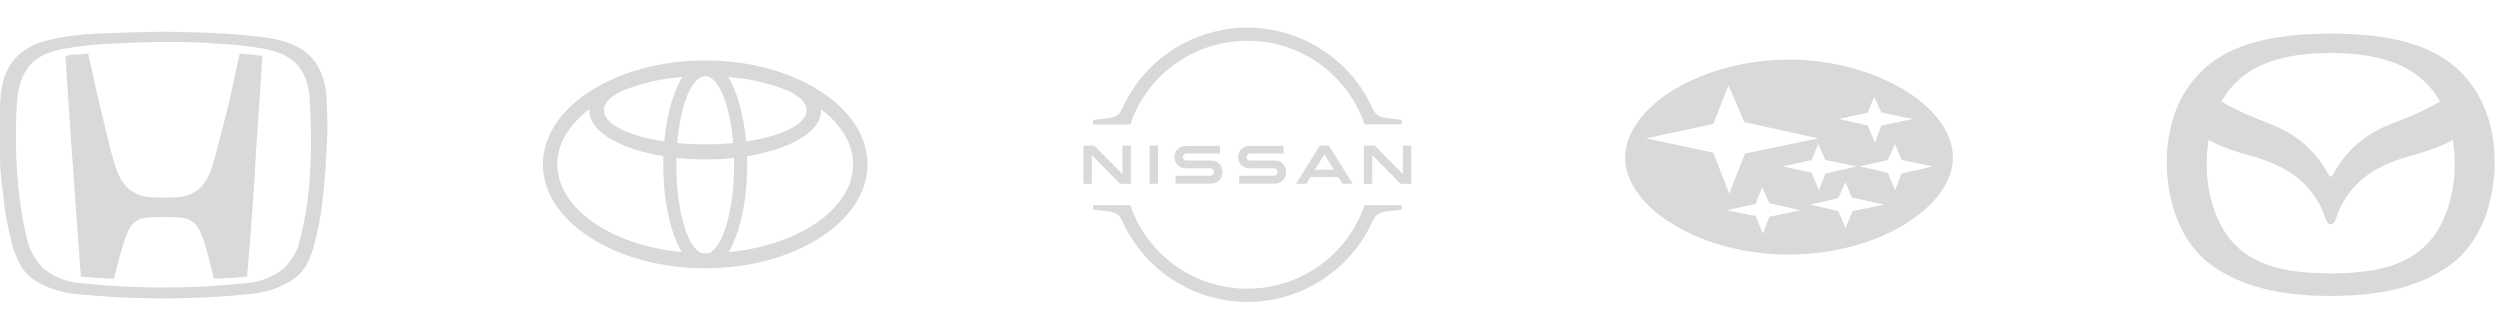
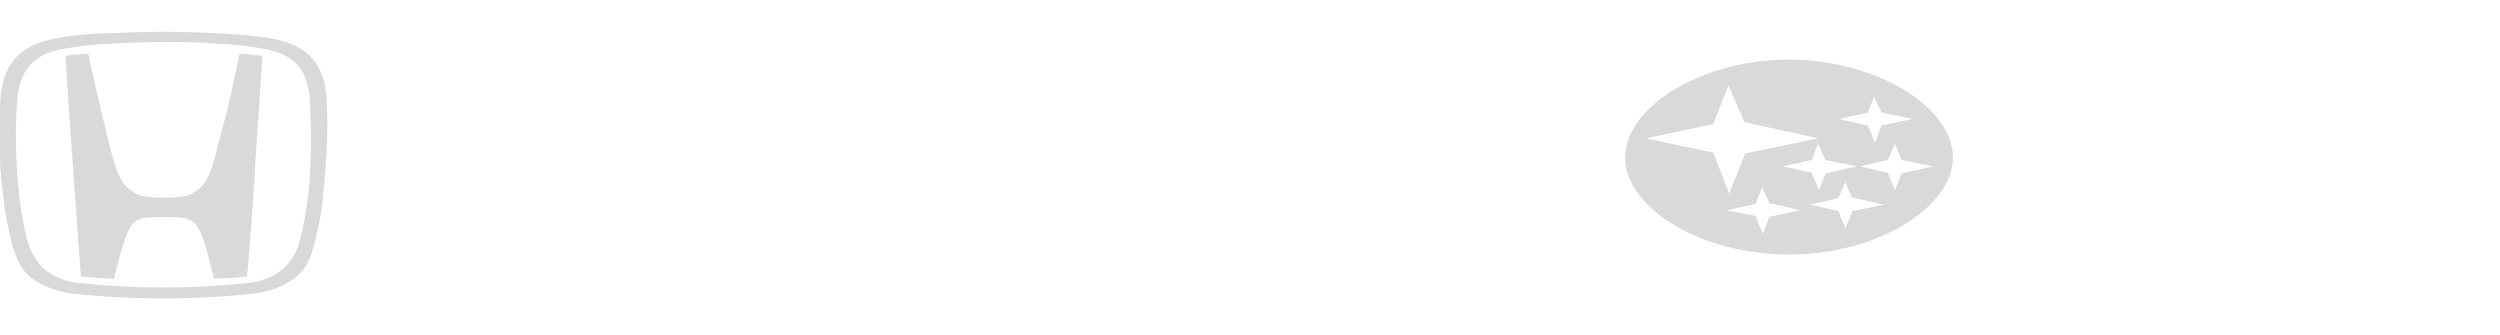
<svg xmlns="http://www.w3.org/2000/svg" width="366" height="49" viewBox="0 0 366 49" fill="none">
  <g clip-path="url(#clip0_4003_934)">
    <path d="M35.085 7.872C34.009 12.822 33.578 15.082 32.61 18.634C31.641 22.186 31.103 25.199 29.919 26.813C29.058 27.997 27.659 28.75 26.152 28.858C24.753 28.966 23.247 28.966 21.848 28.858C20.341 28.75 18.942 27.997 18.081 26.813C16.897 25.307 16.251 22.078 15.39 18.634C14.529 15.19 13.991 12.822 12.915 7.872L11.3 7.979C10.655 7.979 10.117 8.087 9.578 8.194C9.578 8.194 10.224 18.311 10.547 22.616C10.87 27.136 11.408 34.67 11.839 40.481C11.839 40.481 12.807 40.589 14.314 40.697C15.821 40.804 16.682 40.804 16.682 40.804C17.327 38.221 18.188 34.777 19.049 33.271C19.587 32.41 20.556 31.872 21.632 31.872C22.386 31.764 23.139 31.764 24 31.764C24.753 31.764 25.507 31.764 26.368 31.872C27.444 31.872 28.413 32.41 28.951 33.271C29.919 34.777 30.673 38.221 31.318 40.804C31.318 40.804 32.072 40.804 33.686 40.697C35.3 40.589 36.161 40.481 36.161 40.481C36.7 34.777 37.238 27.136 37.453 22.616C37.776 18.311 38.422 8.194 38.422 8.194C37.883 8.087 37.345 8.087 36.7 7.979L35.085 7.872Z" fill="#D9D9D9" />
    <path d="M47.785 13.899C47.139 7.441 42.834 6.15 39.067 5.504C36.592 5.181 34.117 4.966 31.641 4.858C29.704 4.751 25.291 4.643 24 4.643C22.709 4.643 18.188 4.751 16.359 4.858C13.776 4.858 11.3 5.074 8.825 5.504C5.058 6.15 0.753 7.549 0.108 13.899C-0.108 16.051 -0.108 18.204 -0.108 20.356C-0.108 23.262 0.108 26.168 0.538 29.074C0.753 31.549 1.292 33.917 1.937 36.392C2.906 39.19 3.767 40.051 4.735 40.804C6.457 41.988 8.287 42.634 10.332 42.957C19.372 43.926 28.413 43.926 37.453 42.957C39.498 42.634 41.327 41.988 43.049 40.804C44.126 39.944 44.987 39.19 45.847 36.392C46.493 34.024 47.031 31.549 47.247 29.074C47.569 26.168 47.785 23.262 47.892 20.356C48 18.204 47.892 16.051 47.785 13.899ZM45.417 24.661C45.309 28.213 44.771 31.657 43.91 35.1C43.587 36.715 42.727 38.114 41.543 39.298C39.928 40.589 37.991 41.343 36.054 41.45C27.982 42.311 19.91 42.311 11.839 41.45C9.794 41.343 7.964 40.589 6.35 39.298C5.166 38.114 4.413 36.715 3.982 35.1C3.121 31.657 2.691 28.213 2.475 24.661C2.26 21.109 2.26 17.45 2.583 13.899C3.229 9.809 5.166 7.872 9.471 7.118C11.839 6.688 14.314 6.473 16.682 6.365C18.727 6.257 22.063 6.15 24 6.15C25.937 6.15 29.274 6.15 31.318 6.365C33.686 6.473 36.161 6.688 38.529 7.118C42.834 7.872 44.771 9.917 45.309 13.899C45.525 17.45 45.632 21.109 45.417 24.661Z" fill="#D9D9D9" />
  </g>
  <g clip-path="url(#clip1_4003_934)">
    <path d="M103.243 8.847C90.157 8.847 79.48 15.679 79.48 24.062C79.48 32.444 90.157 39.276 103.243 39.276C116.329 39.276 127.007 32.444 127.007 24.062C127.007 15.679 116.329 8.847 103.243 8.847ZM109.821 11.668C111.923 12.07 113.894 12.666 115.663 13.419C117.188 14.208 118.081 15.136 118.081 16.143C118.081 18.176 114.437 19.936 109.234 20.707C108.875 16.783 107.912 13.428 106.615 11.282C107.736 11.37 108.805 11.501 109.821 11.668ZM103.243 11.151C105.214 11.151 106.869 15.329 107.334 20.944C106.028 21.066 104.662 21.136 103.243 21.136C101.824 21.136 100.449 21.066 99.153 20.944C99.617 15.32 101.281 11.151 103.243 11.151ZM90.823 13.419C92.592 12.666 94.563 12.079 96.665 11.668C97.672 11.501 98.75 11.37 99.871 11.282C98.574 13.428 97.611 16.792 97.252 20.707C92.049 19.927 88.405 18.176 88.405 16.143C88.405 15.136 89.299 14.199 90.823 13.419ZM81.591 24.062C81.591 21.005 83.36 18.193 86.312 15.968C86.303 16.073 86.294 16.179 86.294 16.284C86.294 19.27 90.796 21.837 97.12 22.862C97.103 23.291 97.103 23.72 97.103 24.158C97.103 29.449 98.171 34.126 99.801 36.903C89.5 35.913 81.591 30.526 81.591 24.062ZM103.769 37.069C103.593 37.069 103.418 37.069 103.243 37.069C103.068 37.069 102.893 37.069 102.717 37.069C100.633 36.272 99.012 30.78 99.012 24.158C99.012 23.808 99.021 23.466 99.03 23.125C100.379 23.265 101.789 23.343 103.243 23.343C104.697 23.343 106.107 23.265 107.456 23.125C107.465 23.466 107.474 23.817 107.474 24.158C107.465 30.78 105.844 36.272 103.769 37.069ZM106.685 36.911C108.315 34.135 109.383 29.457 109.383 24.167C109.383 23.729 109.374 23.3 109.366 22.87C115.69 21.846 120.192 19.279 120.192 16.292C120.192 16.187 120.183 16.082 120.174 15.977C123.126 18.202 124.896 21.014 124.896 24.07C124.896 30.526 116.986 35.913 106.685 36.911Z" fill="#D9D9D9" />
  </g>
  <g clip-path="url(#clip2_4003_934)">
    <path d="M199.761 30.033L199.741 30.089C197.247 37.375 190.371 42.261 182.619 42.261C174.867 42.261 167.979 37.365 165.495 30.081L165.475 30.023H160.029V30.681L162.295 30.947C163.695 31.107 163.989 31.727 164.371 32.507L164.467 32.699C167.743 39.689 174.875 44.203 182.627 44.203C190.381 44.203 197.513 39.689 200.789 32.709L200.885 32.519C201.265 31.739 201.561 31.119 202.961 30.957L205.229 30.689V30.033H199.761ZM165.495 18.147C167.989 10.861 174.867 5.967 182.619 5.967C190.371 5.967 197.257 10.861 199.743 18.147L199.763 18.203H205.219V17.547L202.951 17.281C201.551 17.119 201.257 16.501 200.875 15.719L200.781 15.527C197.505 8.557 190.369 4.043 182.619 4.043C174.857 4.043 167.733 8.557 164.457 15.547L164.361 15.737C163.981 16.517 163.685 17.137 162.285 17.299L160.019 17.565V18.223H165.467L165.495 18.147ZM193.219 21.319L189.733 26.909H191.237L191.857 25.909H195.923L196.543 26.909H198.037L194.551 21.319H193.219ZM195.285 24.851H192.495L193.895 22.603L195.285 24.851ZM200.905 22.719L205.047 26.909H206.609V21.319H205.381V25.489L201.257 21.319H199.667V26.909H200.905V22.719ZM158.609 26.909H159.847V22.719L163.999 26.909H165.561V21.319H164.323V25.489L160.199 21.319H158.609V26.909ZM168.295 21.319H169.533V26.909H168.293L168.295 21.319ZM177.267 25.727C177.227 25.737 177.075 25.737 177.019 25.737H172.095V26.881H177.095C177.133 26.881 177.429 26.881 177.485 26.871C178.505 26.775 178.971 25.927 178.971 25.185C178.971 24.423 178.485 23.605 177.561 23.519C177.381 23.499 177.229 23.499 177.161 23.499H173.895C173.773 23.503 173.652 23.494 173.533 23.471C173.275 23.403 173.181 23.175 173.181 22.985C173.181 22.813 173.275 22.585 173.541 22.509C173.654 22.485 173.769 22.476 173.885 22.481H178.599V21.357H173.809C173.609 21.357 173.457 21.365 173.333 21.385C172.943 21.433 172.584 21.624 172.327 21.922C172.07 22.22 171.933 22.602 171.943 22.995C171.943 23.681 172.371 24.481 173.313 24.615C173.485 24.633 173.723 24.633 173.829 24.633H177.009C177.067 24.633 177.209 24.633 177.237 24.643C177.599 24.689 177.723 24.957 177.723 25.195C177.726 25.324 177.681 25.45 177.597 25.548C177.513 25.647 177.395 25.71 177.267 25.727ZM186.581 25.727C186.541 25.737 186.389 25.737 186.323 25.737H181.409V26.881H186.409C186.447 26.881 186.743 26.881 186.799 26.871C187.819 26.775 188.285 25.927 188.285 25.185C188.285 24.423 187.799 23.605 186.875 23.519C186.695 23.499 186.543 23.499 186.475 23.499H183.209C183.087 23.503 182.966 23.494 182.847 23.471C182.589 23.403 182.495 23.175 182.495 22.985C182.495 22.813 182.589 22.585 182.855 22.509C182.968 22.485 183.083 22.476 183.199 22.481H187.913V21.357H183.123C182.923 21.357 182.771 21.365 182.647 21.385C182.257 21.433 181.898 21.624 181.641 21.922C181.384 22.22 181.247 22.602 181.257 22.995C181.257 23.681 181.685 24.481 182.629 24.615C182.799 24.633 183.037 24.633 183.143 24.633H186.323C186.381 24.633 186.523 24.633 186.551 24.643C186.913 24.689 187.037 24.957 187.037 25.195C187.038 25.324 186.992 25.448 186.908 25.546C186.824 25.644 186.708 25.708 186.581 25.727Z" fill="#D9D9D9" />
  </g>
  <g clip-path="url(#clip3_4003_934)">
    <path d="M278.486 12.994C274.109 10.445 268.235 8.727 261.858 8.727C255.482 8.727 249.662 10.445 245.286 12.994C240.791 15.652 237.913 19.37 237.913 23.08C237.913 26.743 240.737 30.398 245.286 33.056C249.607 35.605 255.482 37.268 261.858 37.268C268.235 37.268 274.164 35.605 278.486 33.056C283.035 30.398 285.913 26.735 285.913 23.08C285.913 19.315 283.035 15.652 278.486 12.994ZM273.442 16.484L274.384 14.155L275.435 16.484L280.039 17.425L275.435 18.374L274.493 20.923L273.442 18.374L269.231 17.425L273.442 16.484ZM271.835 24.358L267.231 25.409L266.29 27.849L265.239 25.3L261.027 24.358L265.239 23.417L266.18 21.088L267.231 23.417L271.835 24.358ZM240.964 20.256L250.831 18.147L253.042 12.492L255.372 17.872L266.18 20.256L255.482 22.468L253.152 28.351L250.831 22.358L240.964 20.256ZM259.035 31.731L258.086 34.225L257.035 31.621L252.823 30.79L257.035 29.841L257.976 27.402L259.035 29.731L263.576 30.79L259.035 31.731ZM271.223 30.9L270.172 33.394L269.121 30.9L265.019 29.958L269.121 29.009L270.172 26.688L271.113 28.9L275.827 29.958L271.223 30.9ZM278.376 25.409L277.435 27.849L276.376 25.3L272.282 24.358L276.376 23.417L277.435 21.088L278.376 23.417L282.972 24.358L278.376 25.409Z" fill="#D9D9D9" />
  </g>
  <g clip-path="url(#clip4_4003_934)">
    <path d="M341.215 25.875C341.143 25.875 341.005 25.783 340.771 25.355C339.792 23.532 338.447 21.93 336.821 20.649C335.545 19.648 334.129 18.841 332.617 18.253C332.388 18.16 332.158 18.069 331.927 17.981C329.903 17.181 327.805 16.355 325.857 15.227C325.641 15.105 325.428 14.978 325.217 14.847C325.605 14.167 326.057 13.517 326.557 12.923C327.283 12.056 328.127 11.294 329.063 10.661C330.069 9.988 331.157 9.447 332.299 9.049C334.735 8.181 337.653 7.755 341.215 7.751C344.781 7.755 347.697 8.181 350.133 9.051C351.277 9.447 352.365 9.988 353.371 10.661C354.308 11.294 355.151 12.055 355.877 12.921C356.377 13.517 356.827 14.167 357.217 14.847C357.011 14.975 356.793 15.105 356.577 15.231C354.625 16.359 352.531 17.185 350.503 17.983L349.813 18.255C348.303 18.843 346.888 19.651 345.613 20.651C343.987 21.932 342.642 23.534 341.663 25.359C341.429 25.785 341.289 25.875 341.215 25.875ZM341.215 40.021C338.127 40.017 335.619 39.763 333.555 39.247C331.529 38.743 329.845 37.967 328.403 36.871C327.298 36.022 326.355 34.981 325.619 33.797C324.93 32.692 324.386 31.504 323.999 30.261C323.397 28.329 323.082 26.319 323.065 24.295C323.065 22.947 323.159 21.669 323.335 20.493C325.547 21.685 327.641 22.283 329.495 22.813L329.925 22.933C332.505 23.675 334.553 24.647 336.195 25.909C337.145 26.645 337.975 27.495 338.655 28.437C339.393 29.453 339.981 30.613 340.409 31.887C340.601 32.465 340.809 32.823 341.215 32.823C341.629 32.823 341.831 32.463 342.025 31.887C342.789 29.512 344.259 27.427 346.239 25.911C347.879 24.647 349.929 23.675 352.509 22.933L352.941 22.813C354.793 22.283 356.887 21.685 359.097 20.493C359.277 21.671 359.369 22.947 359.369 24.293C359.369 25.209 359.277 27.621 358.439 30.261C358.053 31.504 357.509 32.692 356.821 33.797C356.084 34.981 355.138 36.023 354.029 36.871C352.583 37.967 350.899 38.743 348.881 39.247C346.811 39.763 344.305 40.017 341.215 40.021ZM360.599 10.909C356.781 6.809 350.619 4.929 341.215 4.919C331.815 4.929 325.653 6.807 321.835 10.907C318.997 13.949 317.217 18.159 317.217 23.871C317.217 27.029 317.997 35.071 324.345 39.223C328.145 41.707 333.053 43.315 341.215 43.327C349.381 43.315 354.287 41.707 358.089 39.223C364.435 35.071 365.217 27.027 365.217 23.871C365.217 18.175 363.423 13.935 360.597 10.905L360.599 10.909Z" fill="#D9D9D9" />
  </g>
  <defs>
    <clipPath id="clip0_4003_934">
      <rect width="48" height="48" fill="white" transform="translate(0 0.123)" />
    </clipPath>
    <clipPath id="clip1_4003_934">
-       <rect width="48" height="48" fill="white" transform="translate(79.304 0.123)" />
-     </clipPath>
+       </clipPath>
    <clipPath id="clip2_4003_934">
-       <rect width="48" height="48" fill="white" transform="translate(158.609 0.123)" />
-     </clipPath>
+       </clipPath>
    <clipPath id="clip3_4003_934">
      <rect width="48" height="48" fill="white" transform="translate(237.913 0.123)" />
    </clipPath>
    <clipPath id="clip4_4003_934">
-       <rect width="48" height="48" fill="white" transform="translate(317.217 0.123)" />
-     </clipPath>
+       </clipPath>
  </defs>
</svg>